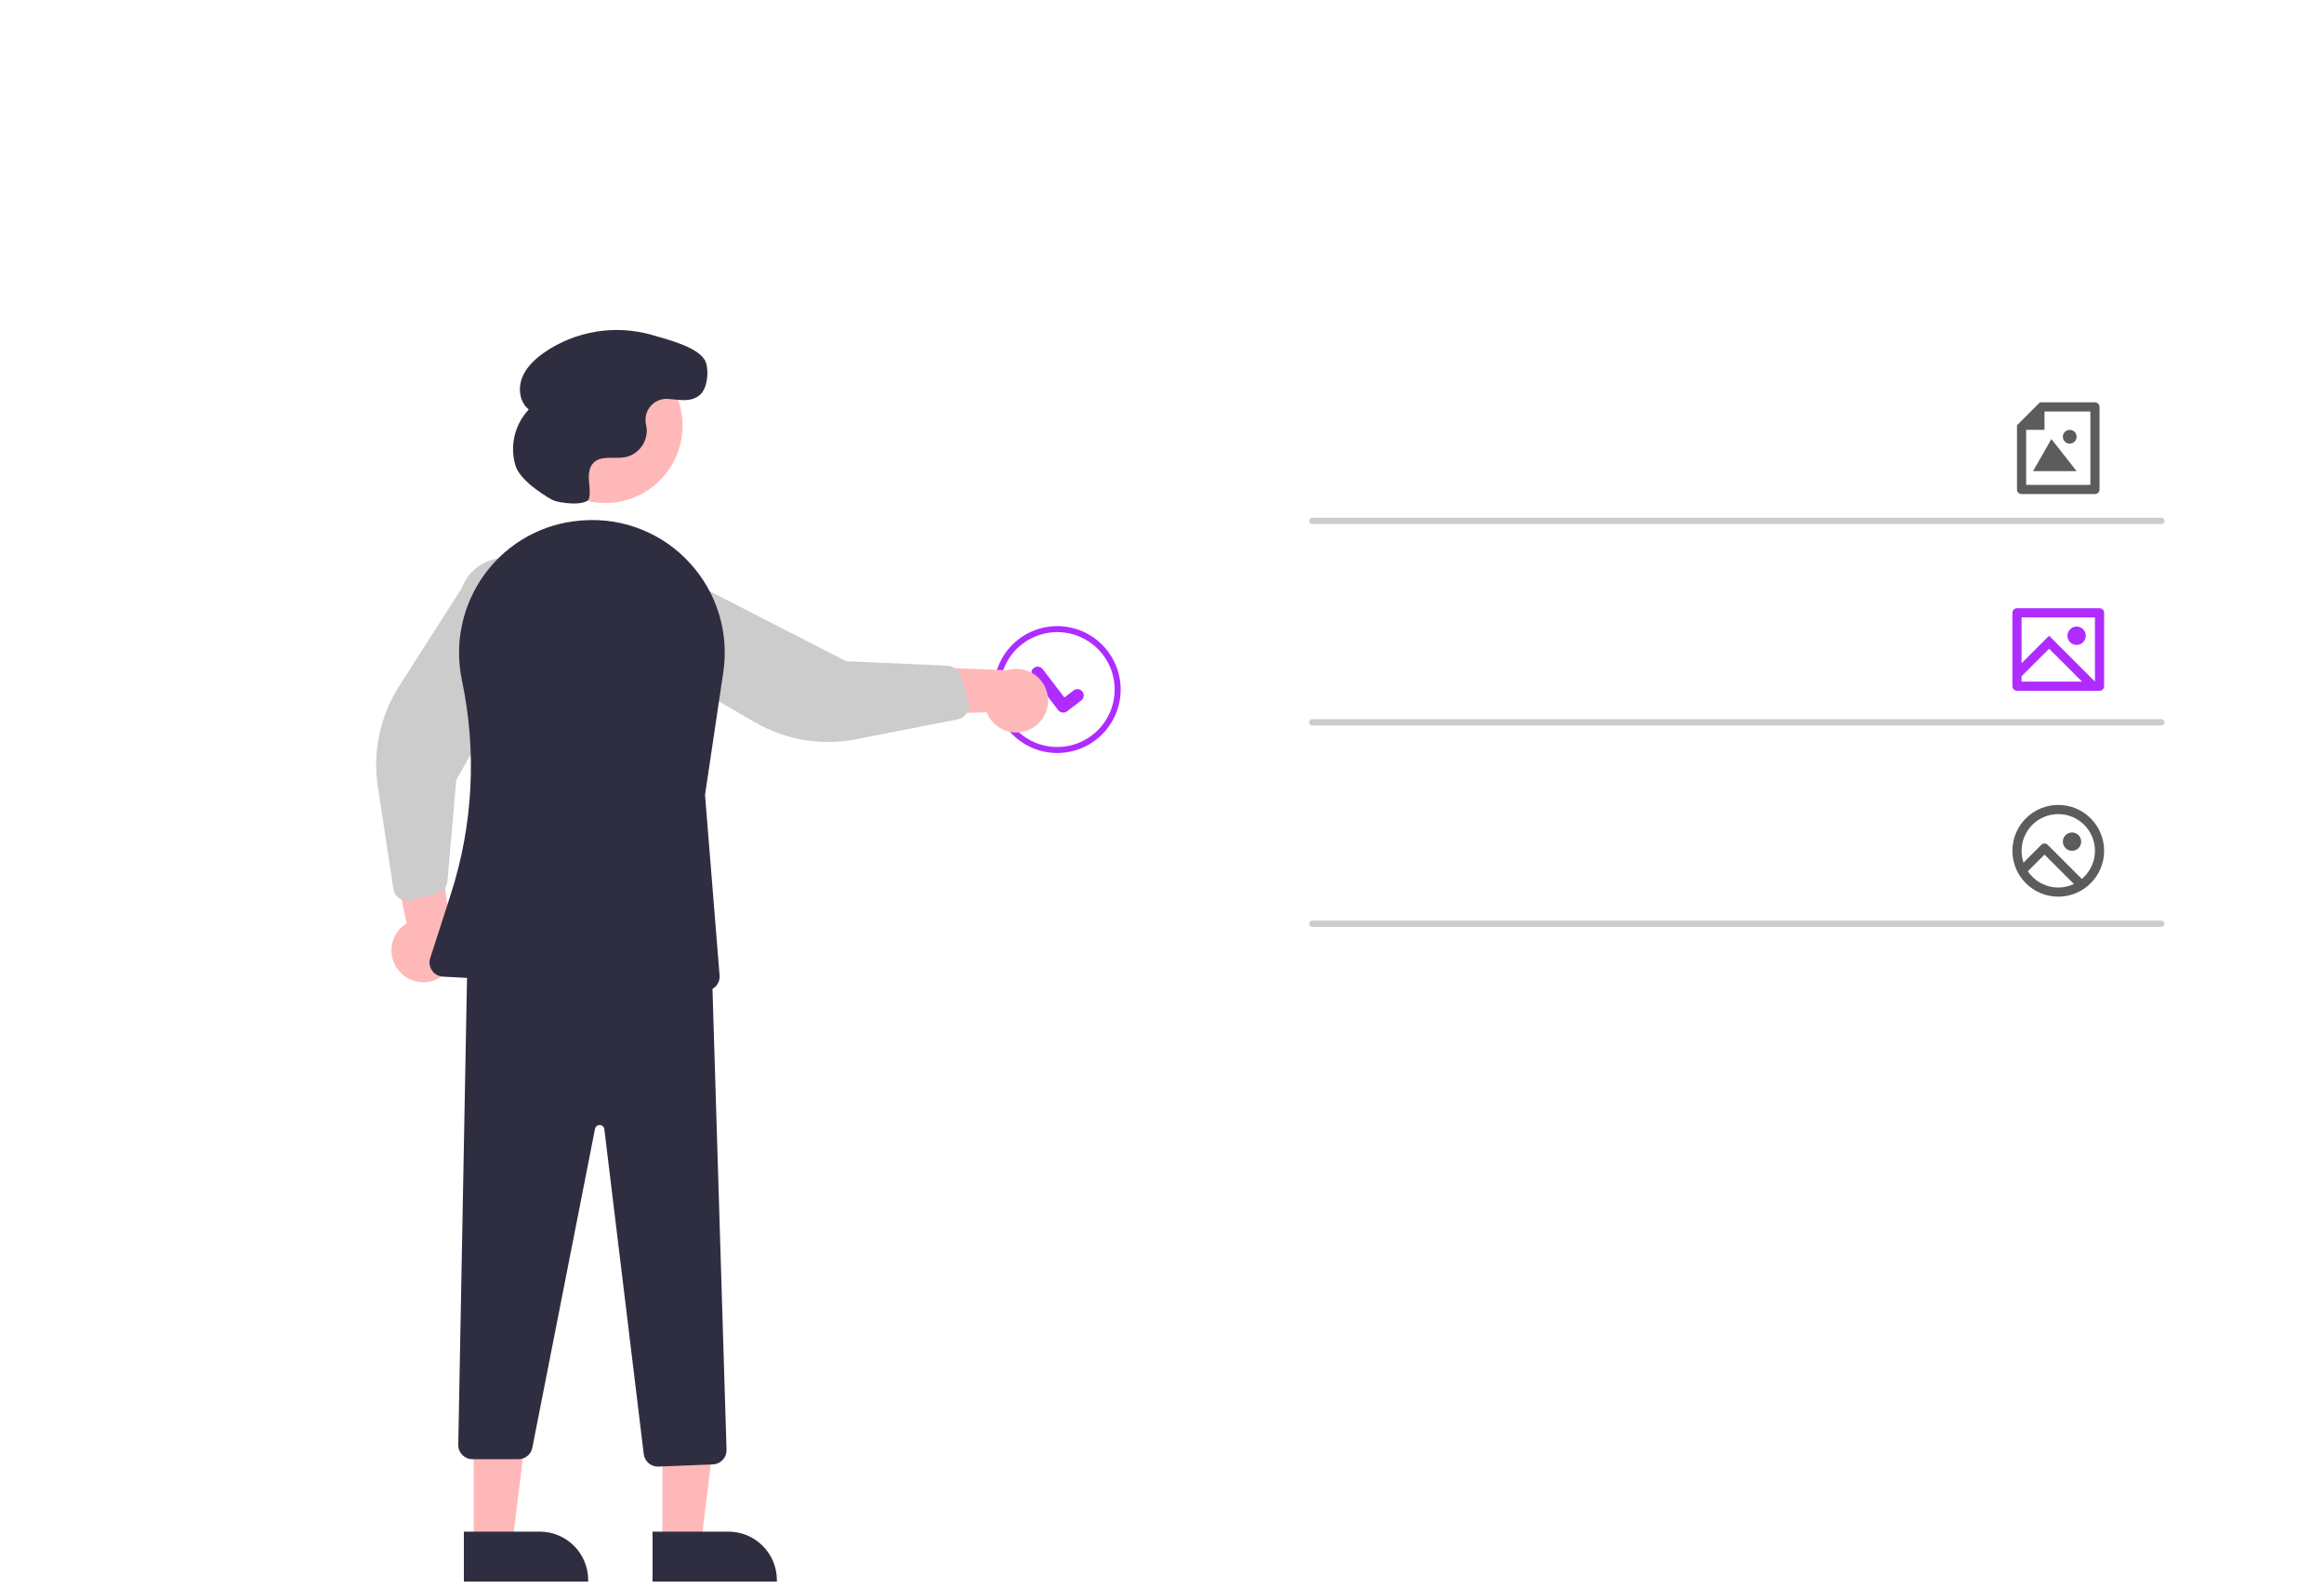
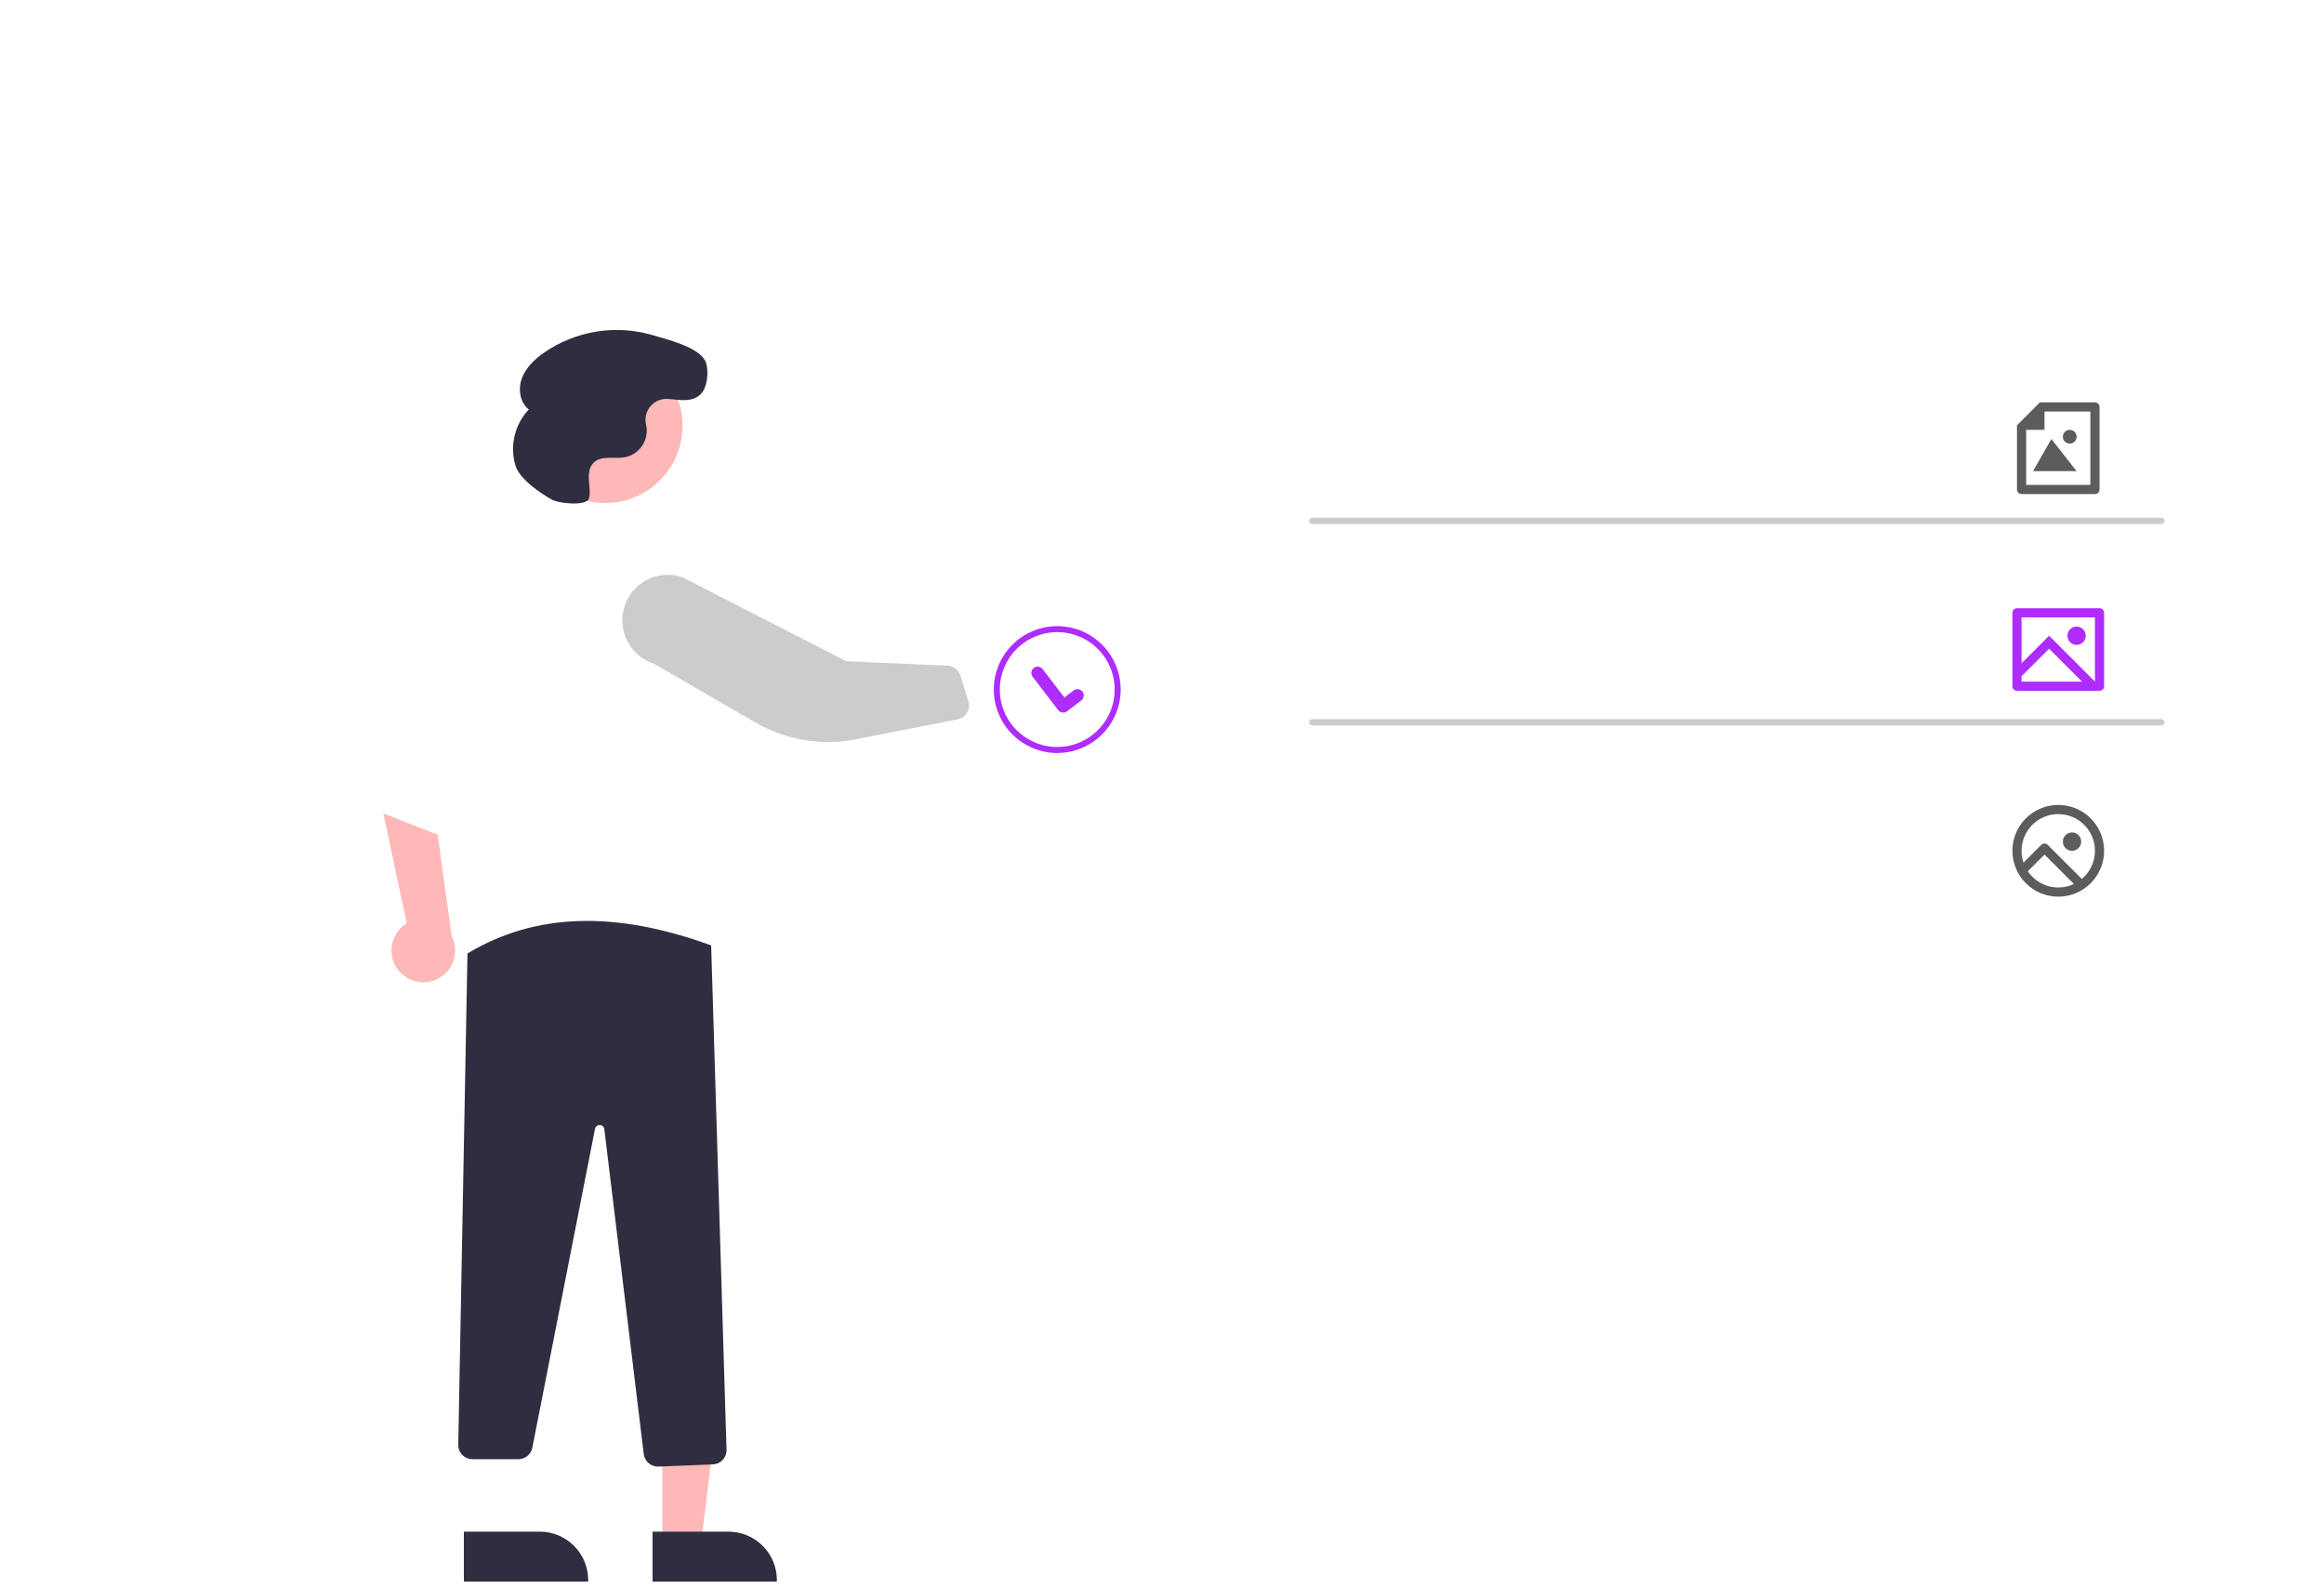
<svg xmlns="http://www.w3.org/2000/svg" width="739" height="505" viewBox="0 0 739 505" fill="none">
  <path d="M336.188 239.41C340.178 239.41 344.078 238.227 347.396 236.01C350.713 233.794 353.299 230.643 354.826 226.957C356.353 223.27 356.753 219.214 355.974 215.3C355.196 211.387 353.274 207.792 350.453 204.971C347.632 202.149 344.037 200.228 340.123 199.45C336.21 198.671 332.154 199.071 328.467 200.598C324.781 202.125 321.63 204.71 319.413 208.028C317.197 211.346 316.013 215.246 316.013 219.236C316.019 224.585 318.147 229.713 321.929 233.495C325.711 237.277 330.839 239.404 336.188 239.41ZM336.188 200.974C339.8 200.974 343.33 202.045 346.334 204.052C349.337 206.058 351.678 208.911 353.06 212.248C354.442 215.585 354.804 219.256 354.099 222.799C353.394 226.342 351.655 229.596 349.101 232.15C346.547 234.704 343.293 236.443 339.75 237.148C336.208 237.852 332.536 237.491 329.199 236.108C325.862 234.726 323.01 232.385 321.003 229.382C318.996 226.379 317.925 222.848 317.925 219.236C317.931 214.394 319.857 209.753 323.28 206.329C326.704 202.905 331.346 200.979 336.188 200.974Z" fill="#AF2CFF" />
  <path d="M338.092 226.567C338.525 226.568 338.945 226.428 339.291 226.169L339.313 226.152L343.829 222.697C344.252 222.374 344.528 221.895 344.598 221.367C344.668 220.84 344.525 220.306 344.201 219.883C343.877 219.461 343.399 219.184 342.871 219.115C342.343 219.045 341.809 219.188 341.387 219.512L338.462 221.755L331.549 212.736C331.388 212.527 331.188 212.352 330.96 212.22C330.732 212.088 330.48 212.002 330.219 211.968C329.958 211.933 329.692 211.951 329.438 212.019C329.183 212.087 328.945 212.204 328.736 212.365L328.778 212.425L328.734 212.365C328.312 212.689 328.036 213.168 327.966 213.695C327.897 214.223 328.039 214.756 328.363 215.179L336.494 225.782C336.682 226.026 336.924 226.224 337.201 226.36C337.478 226.495 337.782 226.566 338.09 226.565L338.092 226.567Z" fill="#AF2CFF" />
-   <path d="M328.341 231.442C327.083 232.202 325.673 232.678 324.212 232.835C322.75 232.992 321.272 232.826 319.881 232.35C318.49 231.874 317.22 231.099 316.162 230.079C315.103 229.059 314.281 227.819 313.753 226.447L278.038 227.636L287.739 211.802L320.168 213.101C322.531 212.367 325.082 212.525 327.337 213.546C329.592 214.568 331.393 216.38 332.401 218.641C333.408 220.902 333.552 223.454 332.803 225.813C332.055 228.172 330.467 230.175 328.341 231.442Z" fill="#FFB8B8" />
  <path d="M126.967 308.802C125.998 307.696 125.283 306.392 124.873 304.98C124.462 303.569 124.366 302.084 124.591 300.631C124.817 299.179 125.358 297.793 126.176 296.572C126.995 295.351 128.072 294.324 129.33 293.564L121.905 258.609L139.193 265.388L143.594 297.543C144.73 299.741 145.021 302.281 144.41 304.679C143.8 307.078 142.331 309.169 140.281 310.557C138.232 311.945 135.745 312.533 133.291 312.209C130.837 311.885 128.587 310.673 126.967 308.802Z" fill="#FFB8B8" />
  <path d="M210.631 490.974L222.891 490.973L228.723 443.685L210.629 443.686L210.631 490.974Z" fill="#FFB8B8" />
  <path d="M207.505 502.858L247.035 502.856V502.356C247.035 500.336 246.637 498.335 245.864 496.468C245.091 494.602 243.957 492.905 242.529 491.477C241.1 490.048 239.404 488.915 237.537 488.141C235.67 487.368 233.669 486.97 231.649 486.97L207.504 486.971L207.505 502.858Z" fill="#2F2E41" />
-   <path d="M150.631 490.974L162.891 490.973L168.723 443.685L150.629 443.686L150.631 490.974Z" fill="#FFB8B8" />
  <path d="M147.505 502.858L187.035 502.856V502.356C187.035 500.336 186.637 498.335 185.864 496.468C185.091 494.602 183.957 492.905 182.529 491.477C181.1 490.048 179.404 488.915 177.537 488.141C175.67 487.368 173.669 486.97 171.649 486.97L147.504 486.971L147.505 502.858Z" fill="#2F2E41" />
-   <path d="M209.354 466.282L226.709 465.588C227.893 465.536 229.009 465.022 229.817 464.155C230.625 463.288 231.059 462.138 231.027 460.954L226.137 300.575L225.818 300.46C195.402 289.457 170.239 290.289 148.892 303L148.653 303.142L145.724 459.344C145.713 459.942 145.821 460.537 146.042 461.092C146.263 461.648 146.592 462.154 147.011 462.581C147.43 463.008 147.93 463.347 148.482 463.579C149.033 463.81 149.625 463.929 150.223 463.929H164.857C165.9 463.928 166.909 463.565 167.714 462.903C168.519 462.241 169.07 461.32 169.273 460.298L189.208 358.888C189.277 358.538 189.469 358.223 189.749 358.002C190.028 357.78 190.378 357.665 190.735 357.678C191.092 357.692 191.433 357.832 191.696 358.074C191.958 358.315 192.126 358.643 192.169 358.998L204.707 462.328C204.845 463.417 205.374 464.42 206.197 465.148C207.019 465.876 208.078 466.28 209.176 466.285C209.235 466.285 209.295 466.284 209.354 466.282Z" fill="#2F2E41" />
+   <path d="M209.354 466.282L226.709 465.588C227.893 465.536 229.009 465.022 229.817 464.155C230.625 463.288 231.059 462.138 231.027 460.954L226.137 300.575L225.818 300.46C195.402 289.457 170.239 290.289 148.892 303L148.653 303.142L145.724 459.344C145.713 459.942 145.821 460.537 146.042 461.092C146.263 461.648 146.592 462.154 147.011 462.581C147.43 463.008 147.93 463.347 148.482 463.579C149.033 463.81 149.625 463.929 150.223 463.929H164.857C165.9 463.928 166.909 463.565 167.714 462.903C168.519 462.241 169.07 461.32 169.273 460.298L189.208 358.888C189.277 358.538 189.469 358.223 189.749 358.002C190.028 357.78 190.378 357.665 190.735 357.678C191.092 357.692 191.433 357.832 191.696 358.074C191.958 358.315 192.126 358.643 192.169 358.998L204.707 462.328C204.845 463.417 205.374 464.42 206.197 465.148C207.019 465.876 208.078 466.28 209.176 466.285Z" fill="#2F2E41" />
  <path d="M192.471 159.927C178.906 159.927 167.91 148.931 167.91 135.366C167.91 121.802 178.906 110.805 192.471 110.805C206.035 110.805 217.032 121.802 217.032 135.366C217.032 148.931 206.035 159.927 192.471 159.927Z" fill="#FFB8B8" />
  <path d="M307.937 225.638C308.211 224.764 308.211 223.827 307.939 222.952L305.394 214.799C305.116 213.917 304.574 213.141 303.842 212.577C303.109 212.013 302.221 211.687 301.297 211.644L269.074 210.22L216.795 183.421C214.98 182.842 213.069 182.625 211.17 182.785C209.272 182.944 207.423 183.477 205.73 184.351C204.037 185.226 202.534 186.426 201.305 187.882C200.076 189.338 199.146 191.022 198.569 192.838C197.992 194.654 197.778 196.566 197.94 198.464C198.102 200.363 198.637 202.21 199.514 203.902C200.391 205.594 201.593 207.096 203.051 208.323C204.509 209.549 206.194 210.477 208.011 211.051L240.049 229.634C249.772 235.276 261.213 237.193 272.244 235.031L304.508 228.709C305.128 228.587 305.716 228.336 306.233 227.972C306.75 227.609 307.184 227.14 307.508 226.597C307.689 226.295 307.833 225.973 307.937 225.638Z" fill="#CCCCCC" />
-   <path d="M128.016 286.171C128.878 286.482 129.814 286.522 130.699 286.287L138.954 284.092C139.847 283.852 140.645 283.344 141.24 282.636C141.834 281.928 142.198 281.054 142.28 280.133L145.076 248L174.078 196.911C174.734 195.123 175.032 193.222 174.953 191.319C174.874 189.415 174.421 187.546 173.619 185.817C172.818 184.089 171.683 182.536 170.281 181.246C168.878 179.957 167.235 178.956 165.446 178.302C163.657 177.648 161.756 177.353 159.852 177.434C157.949 177.515 156.08 177.971 154.353 178.774C152.625 179.578 151.073 180.715 149.785 182.119C148.498 183.523 147.499 185.167 146.847 186.957L126.916 218.174C120.865 227.648 118.462 238.997 120.153 250.11L125.093 282.615C125.189 283.239 125.415 283.837 125.756 284.369C126.098 284.901 126.547 285.355 127.076 285.702C127.37 285.895 127.685 286.052 128.016 286.171Z" fill="#CCCCCC" />
-   <path d="M219.335 178.983C215.116 174.357 209.913 170.737 204.108 168.39C198.304 166.043 192.047 165.03 185.798 165.424C185.387 165.449 184.978 165.478 184.571 165.51C178.649 165.978 172.894 167.705 167.693 170.576C162.492 173.447 157.964 177.395 154.411 182.156C150.799 186.984 148.259 192.528 146.961 198.416C145.664 204.304 145.638 210.402 146.886 216.301C151.648 238.845 150.443 262.241 143.389 284.177L136.8 304.636C136.589 305.291 136.531 305.987 136.631 306.668C136.731 307.35 136.986 307.999 137.377 308.566C137.767 309.134 138.283 309.604 138.884 309.94C139.484 310.277 140.155 310.471 140.842 310.508L174.527 312.319L183.148 297.429V312.782L224.089 314.983C224.17 314.988 224.251 314.99 224.332 314.99C224.953 314.99 225.567 314.861 226.136 314.612C226.705 314.362 227.217 313.998 227.638 313.541C228.059 313.085 228.381 312.546 228.584 311.958C228.787 311.371 228.865 310.748 228.816 310.129L224.188 252.747L229.992 213.774C230.932 207.547 230.462 201.189 228.618 195.168C226.773 189.146 223.601 183.616 219.335 178.983Z" fill="#2F2E41" />
  <path d="M175.401 158.813C177.675 160.122 186.663 160.989 187.303 158.445L187.317 158.389C187.763 156.525 187.393 154.579 187.265 152.666C187.137 150.754 187.324 148.653 188.626 147.247C191.054 144.626 195.374 146.015 198.885 145.352C200.941 144.893 202.76 143.701 204.001 141.998C205.241 140.294 205.819 138.198 205.625 136.099C205.575 135.702 205.497 135.304 205.409 134.906C205.189 133.899 205.206 132.854 205.458 131.854C205.71 130.854 206.191 129.926 206.862 129.143C207.533 128.36 208.377 127.743 209.326 127.341C210.276 126.939 211.306 126.762 212.335 126.825C215.883 127.028 219.713 128.103 222.649 125.475C224.919 123.443 225.473 118.153 224.476 115.274C222.799 110.435 212.062 107.902 207.374 106.51C201.575 104.835 195.477 104.472 189.521 105.45C183.565 106.427 177.902 108.719 172.943 112.159C169.982 114.247 167.217 116.869 165.955 120.265C164.692 123.661 165.301 127.945 168.147 130.187C165.941 132.523 164.388 135.397 163.643 138.522C162.897 141.648 162.987 144.914 163.901 147.994C165.307 152.523 172.016 156.866 175.401 158.813Z" fill="#2F2E41" />
  <path d="M417.287 166.595H687.287C687.552 166.595 687.807 166.49 687.994 166.302C688.182 166.115 688.287 165.86 688.287 165.595C688.287 165.33 688.182 165.076 687.994 164.888C687.807 164.701 687.552 164.595 687.287 164.595H417.287C417.022 164.595 416.768 164.701 416.58 164.888C416.392 165.076 416.287 165.33 416.287 165.595C416.287 165.86 416.392 166.115 416.58 166.302C416.768 166.49 417.022 166.595 417.287 166.595Z" fill="#CCCCCC" />
  <path d="M667.637 219.625C668.436 219.625 669.083 218.976 669.083 218.176V194.824C669.083 194.024 668.419 193.375 667.637 193.375H641.363C640.564 193.375 639.917 194.024 639.917 194.824V218.176C639.917 218.976 640.581 219.625 641.363 219.625H667.637ZM642.833 210.875V196.292H666.167V216.708L651.583 202.125L642.833 210.875ZM642.833 215L651.583 206.25L662.042 216.708H642.833V215ZM660.333 205.042C661.944 205.042 663.25 203.736 663.25 202.125C663.25 200.514 661.944 199.208 660.333 199.208C658.722 199.208 657.417 200.514 657.417 202.125C657.417 203.736 658.722 205.042 660.333 205.042Z" fill="#AF2CFF" />
  <path d="M417.287 230.645H687.287C687.552 230.645 687.807 230.54 687.994 230.352C688.182 230.165 688.287 229.91 688.287 229.645C688.287 229.38 688.182 229.125 687.994 228.938C687.807 228.75 687.552 228.645 687.287 228.645H417.287C417.022 228.645 416.768 228.75 416.58 228.938C416.392 229.125 416.287 229.38 416.287 229.645C416.287 229.91 416.392 230.165 416.58 230.352C416.768 230.54 417.022 230.645 417.287 230.645Z" fill="#CCCCCC" />
  <path d="M643.452 274.257L649.094 268.614C649.664 268.045 650.587 268.045 651.157 268.614L661.989 279.446C664.543 277.306 666.167 274.093 666.167 270.5C666.167 264.057 660.943 258.833 654.5 258.833C648.057 258.833 642.833 264.057 642.833 270.5C642.833 271.815 643.051 273.078 643.452 274.257ZM659.474 281.056L650.126 271.708L644.82 277.014C646.918 280.126 650.473 282.166 654.501 282.166C656.281 282.166 657.966 281.768 659.474 281.056ZM654.5 285.083C646.446 285.083 639.917 278.554 639.917 270.5C639.917 262.446 646.446 255.917 654.5 255.917C662.554 255.917 669.083 262.446 669.083 270.5C669.083 278.554 662.554 285.083 654.5 285.083ZM655.958 267.583C655.958 269.194 657.264 270.5 658.875 270.5C660.486 270.5 661.792 269.194 661.792 267.583C661.792 265.973 660.486 264.667 658.875 264.667C657.264 264.667 655.958 265.973 655.958 267.583Z" fill="#5C5C5C" />
  <path d="M650.125 136.667V130.833H664.708V154.167H644.292V136.667H650.125ZM667.625 129.363C667.625 128.564 666.972 127.917 666.169 127.917H648.667L641.375 135.208L641.375 155.614C641.375 156.426 642.024 157.083 642.824 157.083H666.176C666.976 157.083 667.625 156.419 667.625 155.637V129.363ZM655.958 138.854C655.958 140.062 656.938 141.042 658.146 141.042C659.354 141.042 660.333 140.062 660.333 138.854C660.333 137.646 659.354 136.667 658.146 136.667C656.938 136.667 655.958 137.646 655.958 138.854ZM646.479 149.792L652.312 139.583L660.333 149.792H646.479Z" fill="#5C5C5C" />
-   <path d="M417.287 294.694H687.287C687.552 294.694 687.807 294.589 687.994 294.401C688.182 294.214 688.287 293.96 688.287 293.694C688.287 293.429 688.182 293.175 687.994 292.987C687.807 292.8 687.552 292.694 687.287 292.694H417.287C417.022 292.694 416.768 292.8 416.58 292.987C416.392 293.175 416.287 293.429 416.287 293.694C416.287 293.96 416.392 294.214 416.58 294.401C416.768 294.589 417.022 294.694 417.287 294.694Z" fill="#CCCCCC" />
</svg>